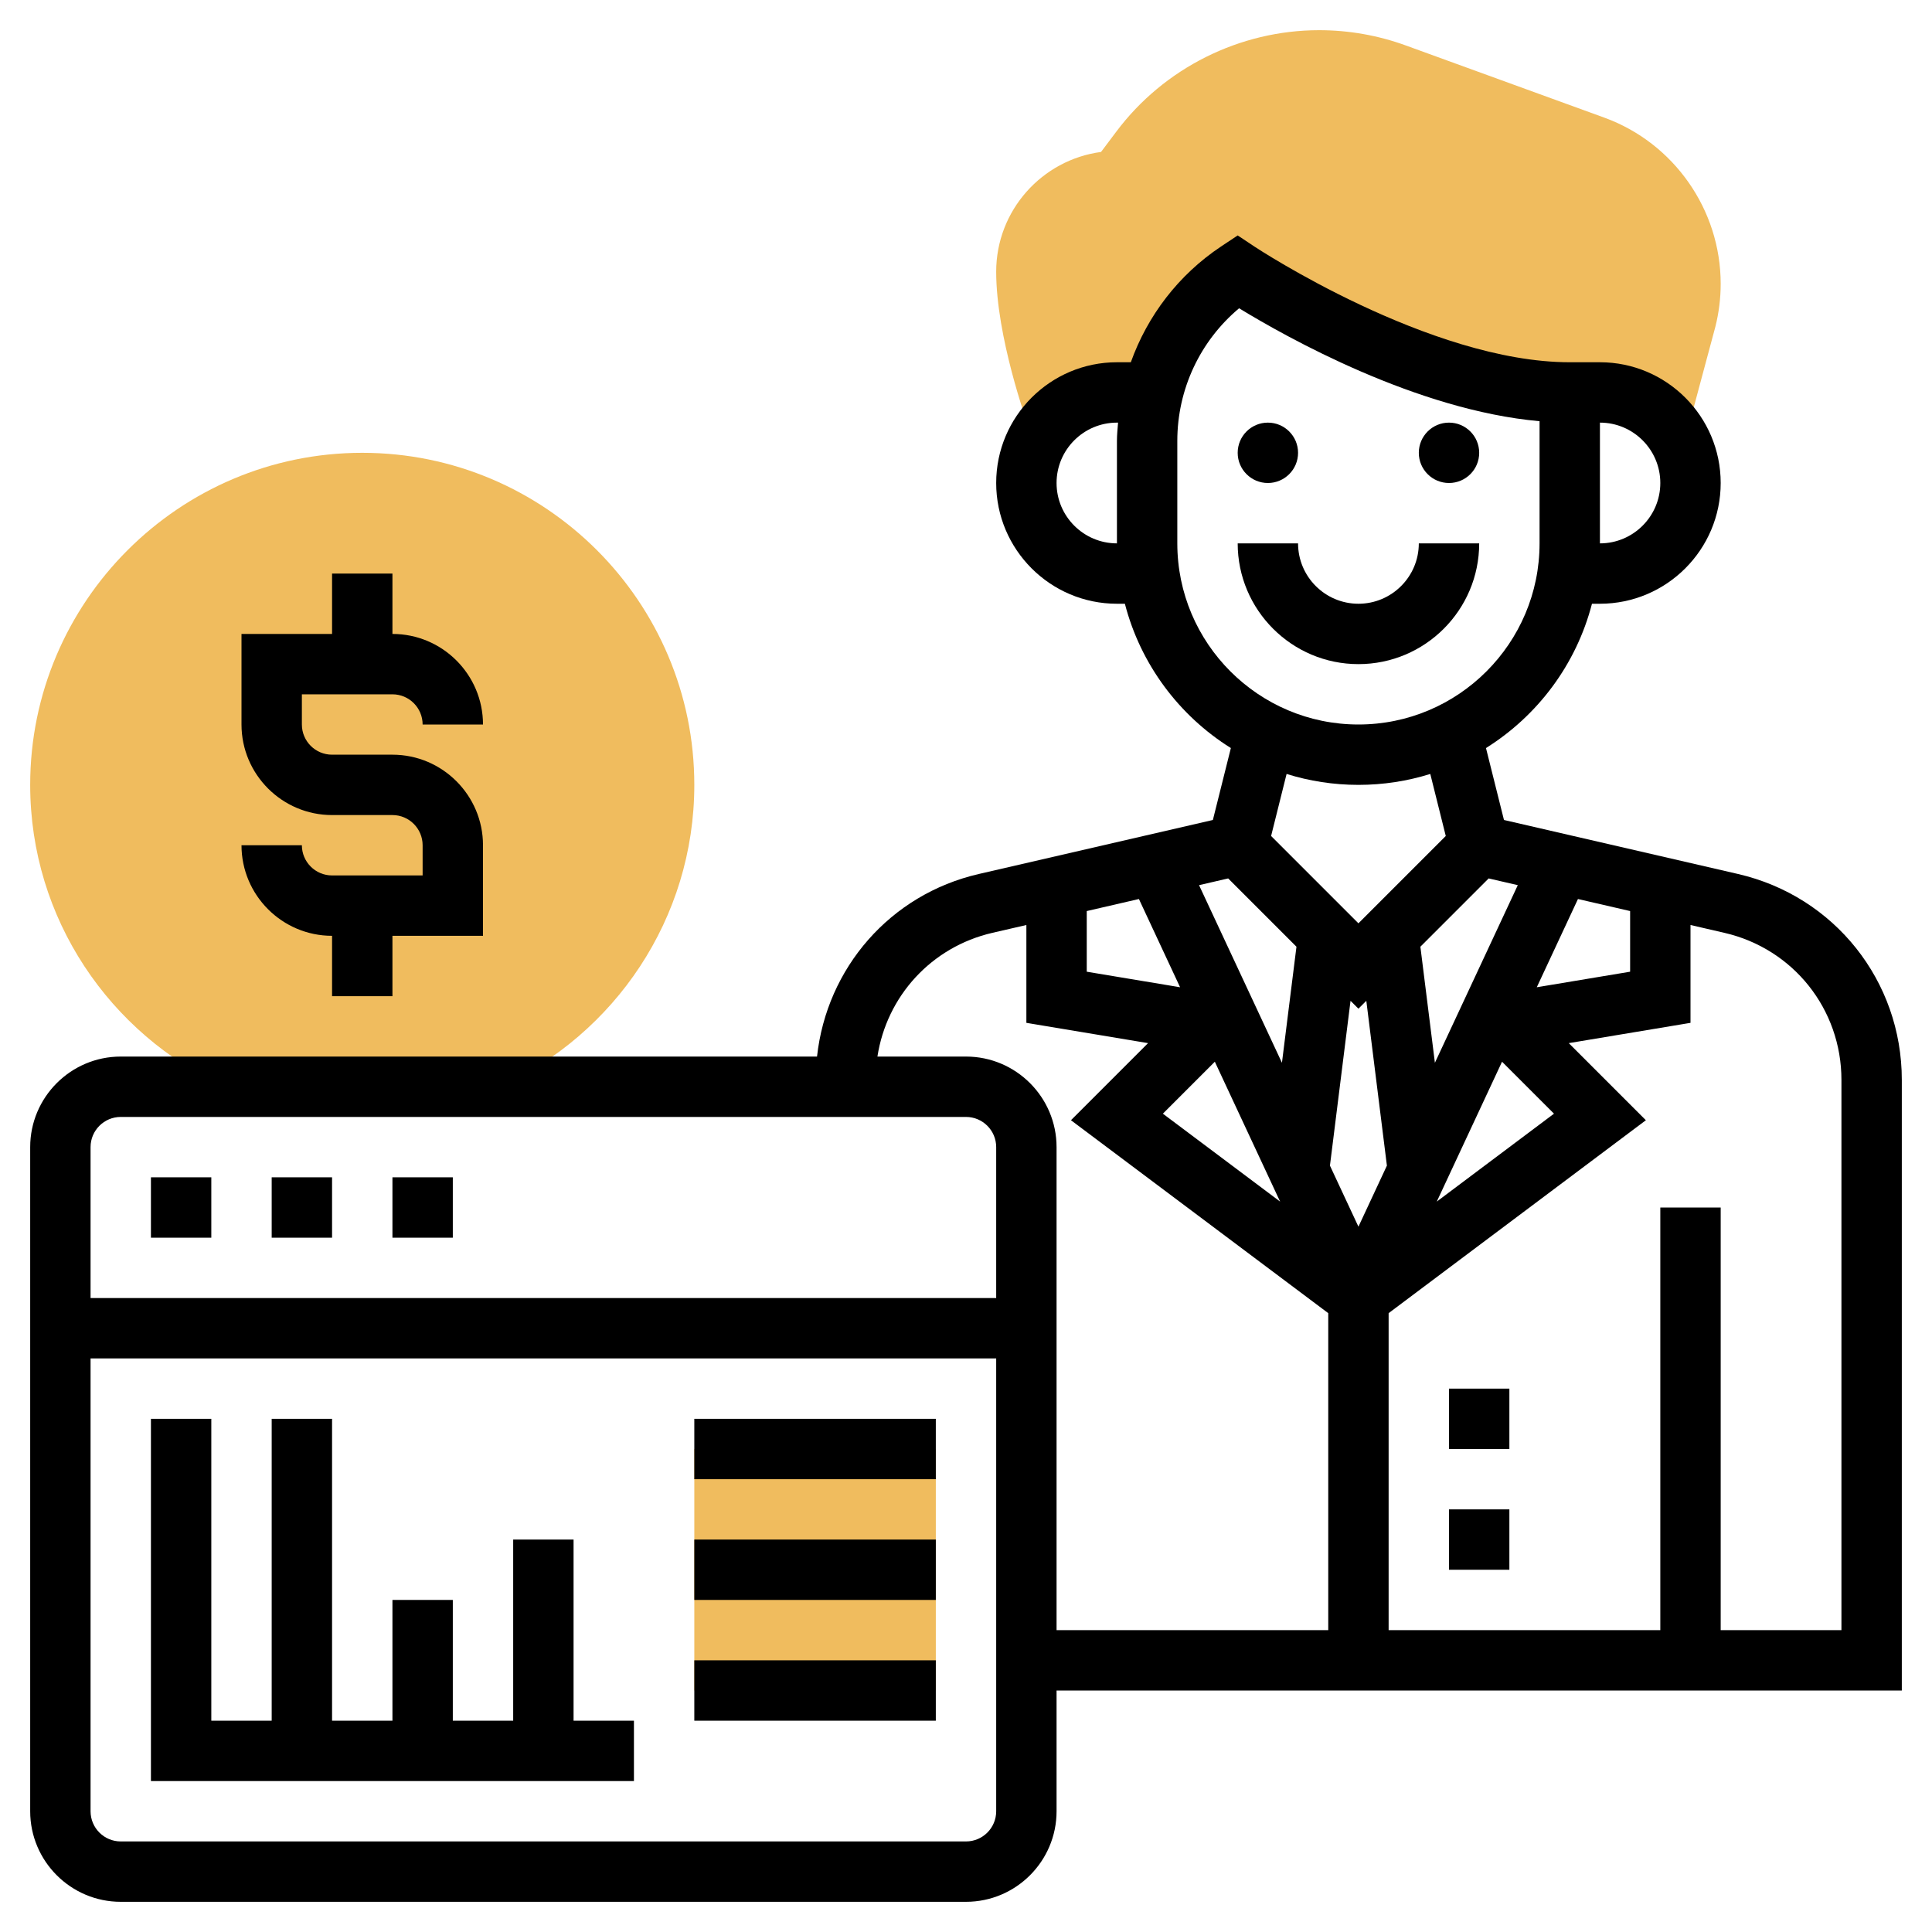
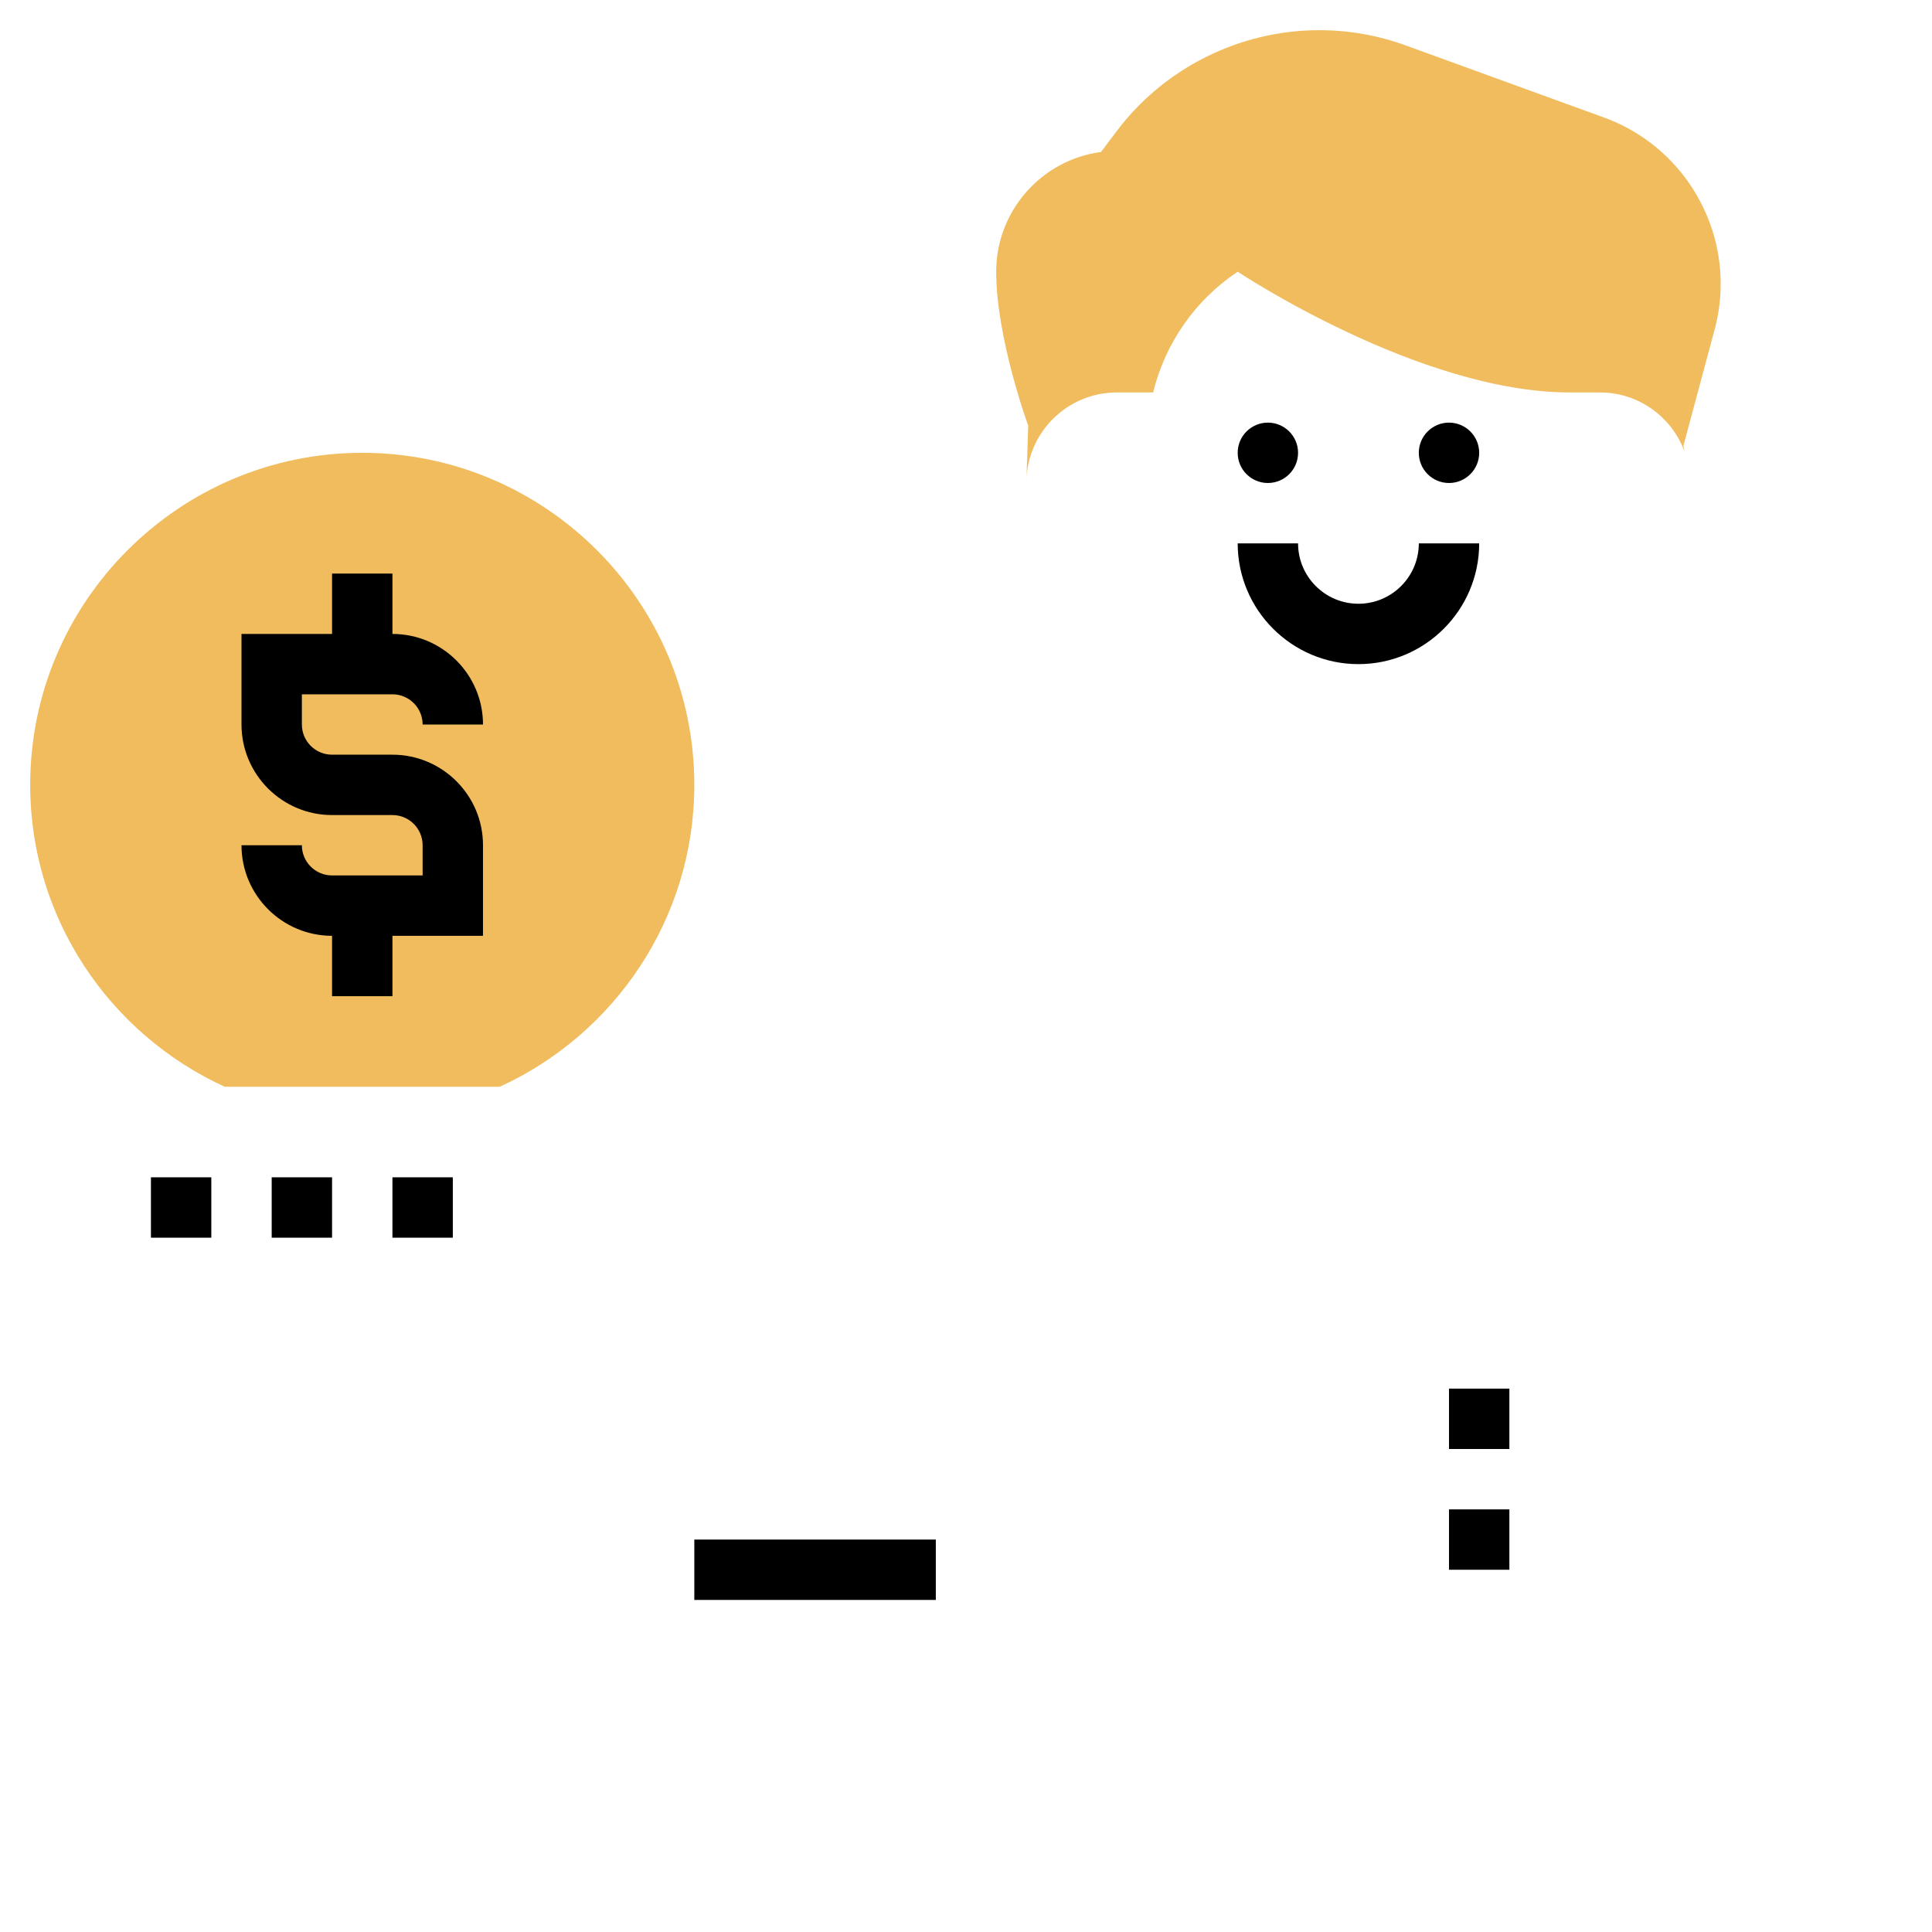
<svg xmlns="http://www.w3.org/2000/svg" id="Layer_5" enable-background="new 0 0 64 64" height="512" viewBox="0 0 64 64" width="512">
  <g>
    <g>
-       <path d="m23 48h8v8h-8z" fill="#f0bc5e" />
-     </g>
+       </g>
    <g>
      <path d="m7.444 36h9.112c3.795-1.736 6.444-5.561 6.444-10 0-6.065-4.935-11-11-11s-11 4.935-11 11c0 4.439 2.649 8.264 6.444 10z" fill="#f0bc5e" />
    </g>
    <g>
      <path d="m53.145 3.897-6.578-2.392c-.922-.335-1.888-.505-2.87-.505-2.629 0-5.14 1.255-6.716 3.358l-.508.676c-1.956.259-3.473 1.939-3.473 3.966 0 2.156 1.017 4.98 1.061 5.1l-.061 1.9c0-1.657 1.343-3 3-3h1.194v.016c.395-1.625 1.383-3.067 2.806-4.016 0 0 6 4 11 4h1c1.288 0 2.377.815 2.802 1.954l-.036-.188 1.058-3.943c.117-.465.176-.942.176-1.421 0-2.454-1.55-4.667-3.855-5.505z" fill="#f0bc5e" />
    </g>
    <g>
      <path d="m49 18h-2c0 1.103-.897 2-2 2s-2-.897-2-2h-2c0 2.206 1.794 4 4 4s4-1.794 4-4z" />
      <circle cx="48" cy="15" r="1" />
      <circle cx="42" cy="15" r="1" />
-       <path d="m63 35.773c0-3.279-2.231-6.084-5.426-6.821l-7.753-1.789-.596-2.383c1.715-1.073 2.991-2.773 3.511-4.78h.264c2.206 0 4-1.794 4-4s-1.794-4-4-4h-1c-4.633 0-10.388-3.794-10.445-3.832l-.555-.369-.555.369c-1.405.937-2.433 2.289-2.985 3.832h-.46c-2.206 0-4 1.794-4 4s1.794 4 4 4h.263c.52 2.007 1.796 3.708 3.511 4.78l-.596 2.383-7.753 1.789c-2.938.678-5.038 3.111-5.36 6.048h-23.065c-1.654 0-3 1.346-3 3v22c0 1.654 1.346 3 3 3h28c1.654 0 3-1.346 3-3v-4h28zm-28-19.773c0-1.103.897-2 2-2h.037c-.015.201-.037.401-.037.605v3.395c-1.103 0-2-.897-2-2zm1 14.18 1.728-.399 1.364 2.923-3.092-.515zm4.243 4.991 2.162 4.633-3.883-2.912zm4.757-1.757.261-.261.682 5.46-.943 2.022-.944-2.022.682-5.46zm4.757 1.757 1.721 1.721-3.883 2.912zm4.243-4.991v2.009l-3.092.515 1.364-2.923zm-3.721-.858-2.746 5.884-.481-3.845 2.262-2.262zm4.721-13.322c0 1.103-.897 2-2 2v-4c1.103 0 2 .897 2 2zm-16 2v-3.395c0-1.71.755-3.31 2.047-4.393 1.563.955 5.874 3.379 9.953 3.741v4.047c0 3.309-2.691 6-6 6s-6-2.691-6-6zm6 8c.828 0 1.628-.127 2.38-.362l.513 2.055-2.893 2.893-2.893-2.893.513-2.055c.752.235 1.552.362 2.38.362zm-4.315 3.099 2.262 2.262-.481 3.845-2.746-5.884zm-36.685 7.901h28c.552 0 1 .448 1 1v5h-30v-5c0-.552.448-1 1-1zm28 24h-28c-.552 0-1-.448-1-1v-15h30v15c0 .552-.448 1-1 1zm0-26h-2.934c.308-1.999 1.785-3.631 3.809-4.099l1.125-.259v3.241l4.031.672-2.554 2.554 8.523 6.391v10.5h-9v-16c0-1.654-1.346-3-3-3zm29 19h-4v-14h-2v14h-9v-10.5l8.522-6.391-2.554-2.554 4.032-.672v-3.241l1.125.26c2.281.526 3.875 2.529 3.875 4.871z" />
      <path d="m48 46h2v2h-2z" />
      <path d="m48 50h2v2h-2z" />
      <path d="m5 39h2v2h-2z" />
      <path d="m9 39h2v2h-2z" />
      <path d="m13 39h2v2h-2z" />
-       <path d="m19 51h-2v6h-2v-4h-2v4h-2v-10h-2v10h-2v-10h-2v12h16v-2h-2z" />
-       <path d="m23 47h8v2h-8z" />
+       <path d="m23 47h8h-8z" />
      <path d="m23 51h8v2h-8z" />
-       <path d="m23 55h8v2h-8z" />
      <path d="m11 29c-.552 0-1-.448-1-1h-2c0 1.654 1.346 3 3 3v2h2v-2h3v-3c0-1.654-1.346-3-3-3h-2c-.552 0-1-.448-1-1v-1h3c.552 0 1 .448 1 1h2c0-1.654-1.346-3-3-3v-2h-2v2h-3v3c0 1.654 1.346 3 3 3h2c.552 0 1 .448 1 1v1z" />
    </g>
  </g>
</svg>